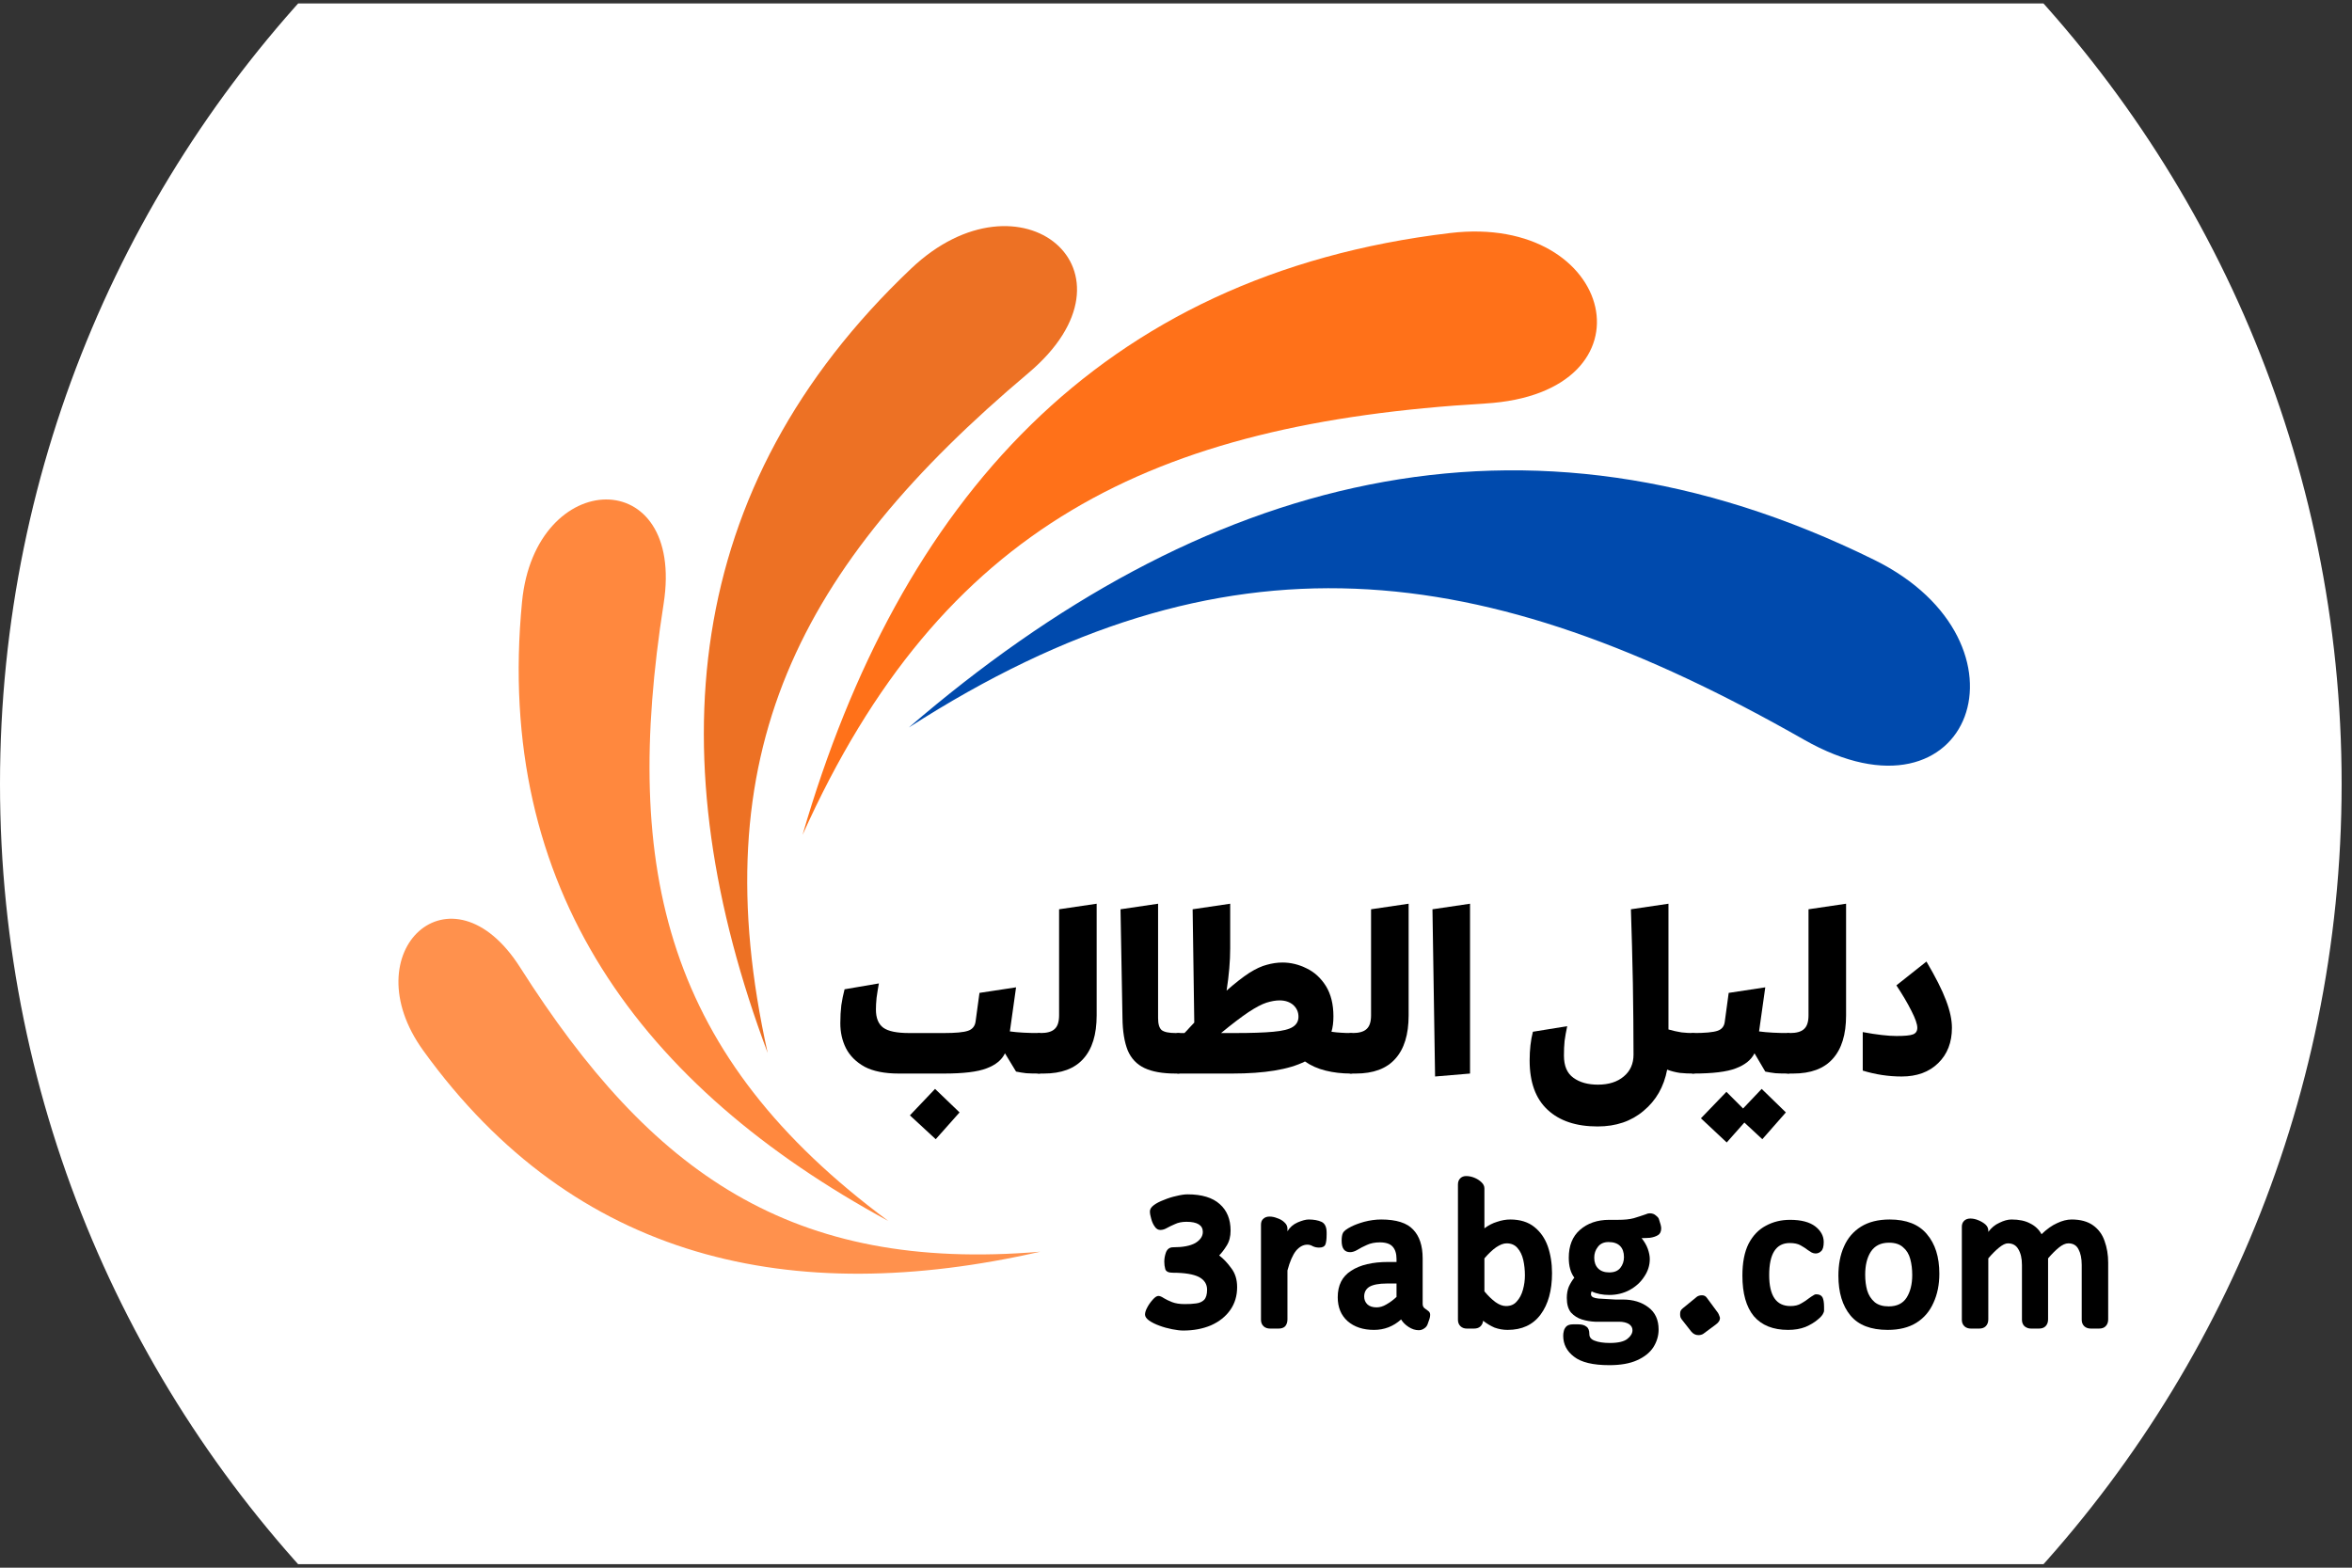
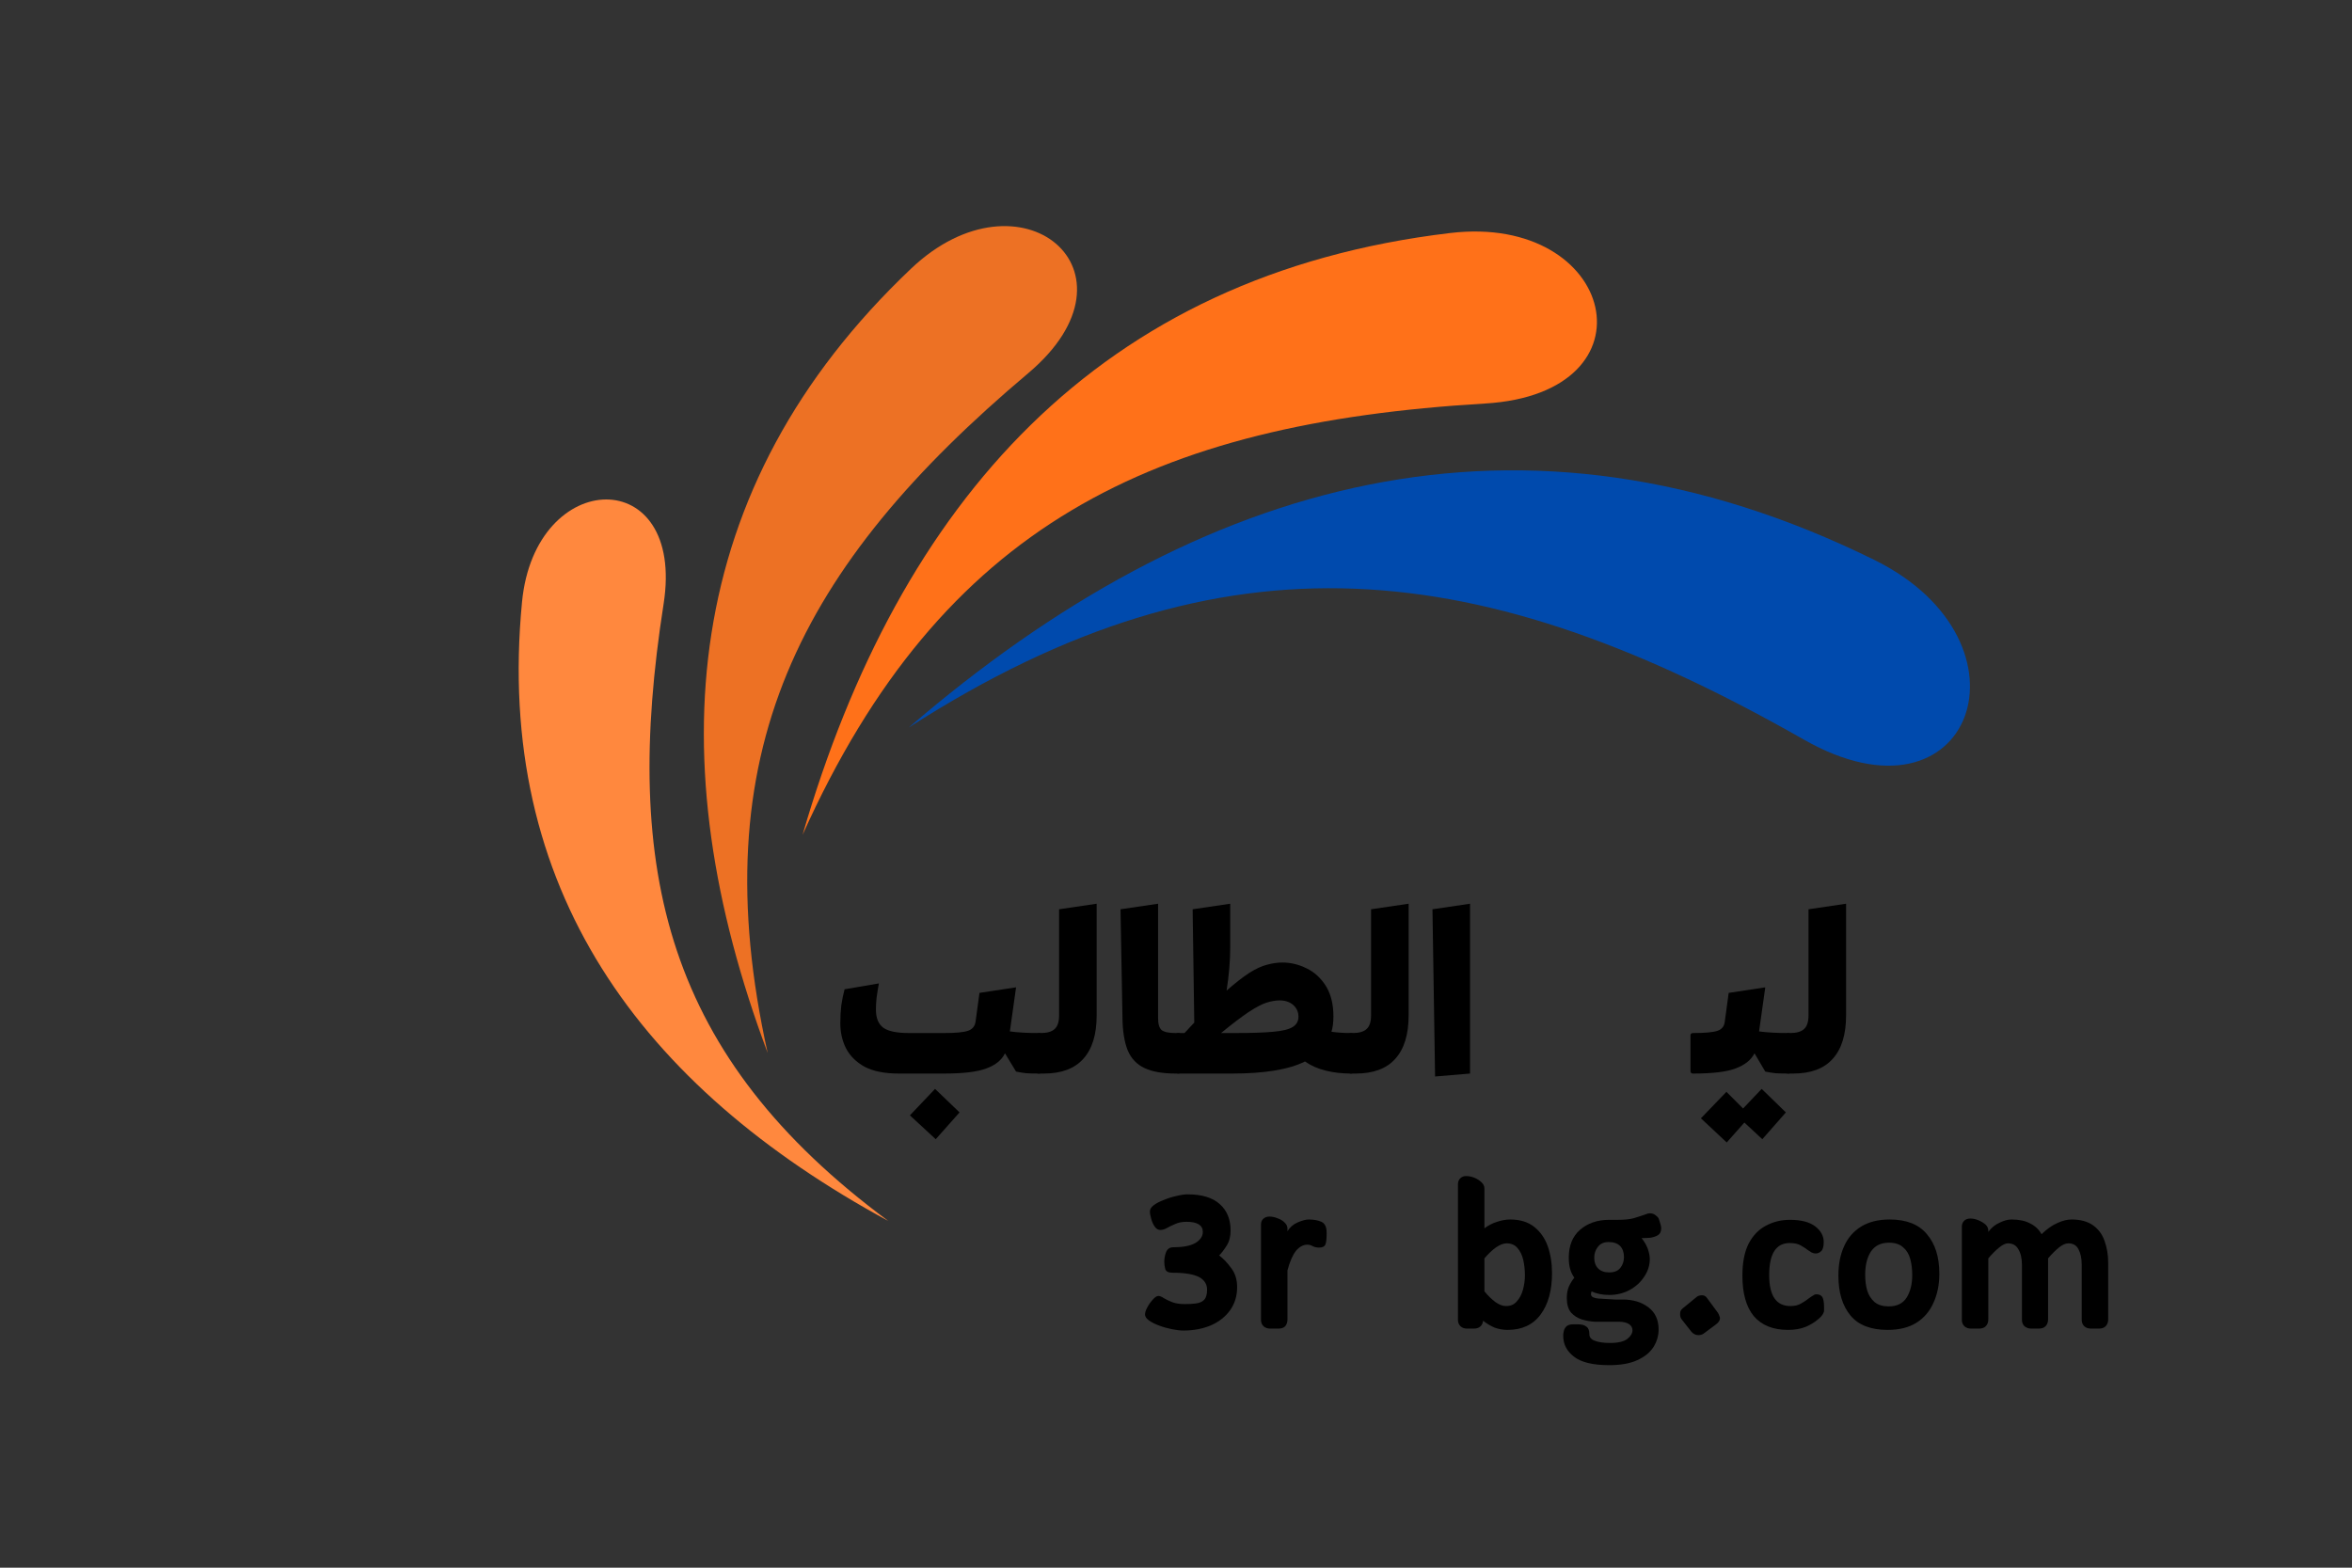
<svg xmlns="http://www.w3.org/2000/svg" width="150" zoomAndPan="magnify" viewBox="0 0 112.5 75" height="100" preserveAspectRatio="xMidYMid meet" version="1.0">
  <rect x="0" y="0" width="112.5" height="75" fill="#333333" stroke="none" />
  <defs>
    <g />
    <clipPath id="1fef793275">
      <path d="M 0 0.164 L 112.004 0.164 L 112.004 74.832 L 0 74.832 Z M 0 0.164 " clip-rule="nonzero" />
    </clipPath>
    <clipPath id="172c2c09c2">
-       <path d="M 56 -18.5 C 25.074 -18.5 0 6.57 0 37.5 C 0 68.43 25.074 93.5 56 93.5 C 86.93 93.5 112.004 68.43 112.004 37.5 C 112.004 6.57 86.93 -18.5 56 -18.5 Z M 56 -18.5 " clip-rule="nonzero" />
-     </clipPath>
+       </clipPath>
    <clipPath id="707af27f3f">
-       <path d="M 19.059 43.891 L 49.77 43.891 L 49.77 60.938 L 19.059 60.938 Z M 19.059 43.891 " clip-rule="nonzero" />
-     </clipPath>
+       </clipPath>
  </defs>
  <g clip-path="url(#1fef793275)">
    <g clip-path="url(#172c2c09c2)">
      <path fill="#ffffff" d="M 0 -18.5 L 112.004 -18.5 L 112.004 93.5 L 0 93.5 Z M 0 -18.5 " fill-opacity="1" fill-rule="nonzero" />
    </g>
  </g>
  <path fill="#ff7119" d="M 38.387 39.941 C 45.047 25.117 55.152 20.246 71.031 19.305 C 79.383 18.809 77.297 10.203 69.363 11.148 C 52.559 13.145 43.012 24.023 38.387 39.941 " fill-opacity="1" fill-rule="evenodd" />
  <path fill="#ed7124" d="M 36.719 50.375 C 33.539 36.055 38.219 27.094 49.188 17.848 C 54.961 12.977 48.812 7.887 43.582 12.848 C 32.512 23.352 31.473 36.363 36.719 50.375 " fill-opacity="1" fill-rule="evenodd" />
  <path fill="#ff883e" d="M 42.492 58.414 C 31.863 50.547 29.742 41.676 31.742 28.887 C 32.793 22.164 25.59 22.328 24.969 28.801 C 23.648 42.504 30.637 51.977 42.492 58.414 " fill-opacity="1" fill-rule="evenodd" />
  <g clip-path="url(#707af27f3f)">
    <path fill="#ff914d" d="M 49.758 59.883 C 37.863 60.883 31.145 56.141 24.883 46.289 C 21.59 41.102 16.812 45.508 20.246 50.262 C 27.512 60.332 37.891 62.586 49.758 59.883 " fill-opacity="1" fill-rule="evenodd" />
  </g>
  <path fill="#004aad" d="M 43.469 34.805 C 58.633 25.059 70.957 26.652 86.281 35.383 C 94.34 39.973 97.609 30.719 89.664 26.793 C 72.848 18.488 57.398 22.812 43.469 34.805 " fill-opacity="1" fill-rule="evenodd" />
  <g fill="#000000" fill-opacity="1">
    <g transform="translate(39.866, 51.36)">
      <g>
        <path d="M 9.844 -1.938 C 9.914 -1.938 9.953 -1.898 9.953 -1.828 L 9.953 -0.125 C 9.953 -0.039 9.914 0 9.844 0 C 9.594 0 9.383 -0.004 9.219 -0.016 C 9.051 -0.035 8.891 -0.062 8.734 -0.094 L 8.203 -0.969 C 8.055 -0.656 7.766 -0.414 7.328 -0.25 C 6.898 -0.082 6.219 0 5.281 0 L 3.125 0 C 2.445 0 1.898 -0.109 1.484 -0.328 C 1.078 -0.555 0.781 -0.852 0.594 -1.219 C 0.414 -1.582 0.328 -1.977 0.328 -2.406 C 0.328 -2.719 0.344 -3.004 0.375 -3.266 C 0.414 -3.535 0.469 -3.789 0.531 -4.031 L 2.172 -4.312 C 2.129 -4.082 2.094 -3.852 2.062 -3.625 C 2.039 -3.406 2.031 -3.219 2.031 -3.062 C 2.031 -2.656 2.148 -2.363 2.391 -2.188 C 2.629 -2.02 3.039 -1.938 3.625 -1.938 L 5.281 -1.938 C 5.844 -1.938 6.227 -1.973 6.438 -2.047 C 6.645 -2.117 6.766 -2.266 6.797 -2.484 L 6.984 -3.859 L 8.734 -4.125 L 8.438 -2.016 C 8.832 -1.961 9.301 -1.938 9.844 -1.938 Z M 4.891 3.141 L 3.656 2 L 4.859 0.734 L 6.031 1.859 Z M 4.891 3.141 " />
      </g>
    </g>
  </g>
  <g fill="#000000" fill-opacity="1">
    <g transform="translate(49.689, 51.36)">
      <g>
        <path d="M 0.234 0 L 0 0 C -0.082 0 -0.125 -0.039 -0.125 -0.125 L -0.125 -1.828 C -0.125 -1.898 -0.082 -1.938 0 -1.938 L 0.078 -1.938 C 0.391 -1.938 0.613 -2 0.75 -2.125 C 0.895 -2.25 0.969 -2.469 0.969 -2.781 L 0.969 -7.859 L 2.766 -8.125 L 2.766 -2.781 C 2.766 -1.863 2.551 -1.172 2.125 -0.703 C 1.707 -0.234 1.078 0 0.234 0 Z M 0.234 0 " />
      </g>
    </g>
  </g>
  <g fill="#000000" fill-opacity="1">
    <g transform="translate(52.924, 51.36)">
      <g>
        <path d="M 3.438 0 L 3.312 0 C 2.688 0 2.188 -0.086 1.812 -0.266 C 1.445 -0.441 1.18 -0.723 1.016 -1.109 C 0.859 -1.504 0.773 -2.02 0.766 -2.656 L 0.672 -7.859 L 2.469 -8.125 L 2.469 -2.656 C 2.469 -2.375 2.523 -2.18 2.641 -2.078 C 2.766 -1.984 2.988 -1.938 3.312 -1.938 L 3.438 -1.938 C 3.52 -1.938 3.562 -1.898 3.562 -1.828 L 3.562 -0.125 C 3.562 -0.039 3.52 0 3.438 0 Z M 3.438 0 " />
      </g>
    </g>
  </g>
  <g fill="#000000" fill-opacity="1">
    <g transform="translate(56.358, 51.36)">
      <g>
        <path d="M 8.266 -1.938 C 8.348 -1.938 8.391 -1.898 8.391 -1.828 L 8.391 -0.125 C 8.391 -0.039 8.348 0 8.266 0 C 7.828 0 7.422 -0.047 7.047 -0.141 C 6.672 -0.234 6.344 -0.379 6.062 -0.578 C 5.289 -0.191 4.129 0 2.578 0 L 0 0 C -0.082 0 -0.125 -0.039 -0.125 -0.125 L -0.125 -1.828 C -0.125 -1.898 -0.082 -1.938 0 -1.938 L 0.297 -1.938 C 0.379 -2.02 0.457 -2.102 0.531 -2.188 C 0.613 -2.27 0.691 -2.352 0.766 -2.438 L 0.688 -7.859 L 2.484 -8.125 L 2.484 -5.984 C 2.484 -5.379 2.426 -4.707 2.312 -3.969 C 2.727 -4.332 3.086 -4.613 3.391 -4.812 C 3.703 -5.008 3.984 -5.141 4.234 -5.203 C 4.484 -5.273 4.734 -5.312 4.984 -5.312 C 5.379 -5.312 5.766 -5.219 6.141 -5.031 C 6.516 -4.852 6.82 -4.57 7.062 -4.188 C 7.301 -3.801 7.422 -3.316 7.422 -2.734 C 7.422 -2.453 7.391 -2.207 7.328 -2 C 7.484 -1.977 7.641 -1.961 7.797 -1.953 C 7.953 -1.941 8.109 -1.938 8.266 -1.938 Z M 2.047 -1.938 L 2.688 -1.938 C 3.477 -1.938 4.098 -1.957 4.547 -2 C 4.992 -2.039 5.305 -2.117 5.484 -2.234 C 5.66 -2.348 5.75 -2.508 5.75 -2.719 C 5.75 -2.945 5.664 -3.133 5.5 -3.281 C 5.332 -3.426 5.113 -3.5 4.844 -3.5 C 4.656 -3.5 4.445 -3.461 4.219 -3.391 C 3.988 -3.316 3.703 -3.164 3.359 -2.938 C 3.016 -2.707 2.578 -2.375 2.047 -1.938 Z M 2.047 -1.938 " />
      </g>
    </g>
  </g>
  <g fill="#000000" fill-opacity="1">
    <g transform="translate(64.611, 51.36)">
      <g>
        <path d="M 0.234 0 L 0 0 C -0.082 0 -0.125 -0.039 -0.125 -0.125 L -0.125 -1.828 C -0.125 -1.898 -0.082 -1.938 0 -1.938 L 0.078 -1.938 C 0.391 -1.938 0.613 -2 0.75 -2.125 C 0.895 -2.25 0.969 -2.469 0.969 -2.781 L 0.969 -7.859 L 2.766 -8.125 L 2.766 -2.781 C 2.766 -1.863 2.551 -1.172 2.125 -0.703 C 1.707 -0.234 1.078 0 0.234 0 Z M 0.234 0 " />
      </g>
    </g>
  </g>
  <g fill="#000000" fill-opacity="1">
    <g transform="translate(67.845, 51.36)">
      <g>
        <path d="M 2.469 -8.125 L 2.469 0 L 0.797 0.141 L 0.672 -7.859 Z M 2.469 -8.125 " />
      </g>
    </g>
  </g>
  <g fill="#000000" fill-opacity="1">
    <g transform="translate(70.84, 51.36)">
      <g />
    </g>
  </g>
  <g fill="#000000" fill-opacity="1">
    <g transform="translate(72.837, 51.36)">
      <g>
-         <path d="M 8.156 -1.938 C 8.238 -1.938 8.281 -1.898 8.281 -1.828 L 8.281 -0.125 C 8.281 -0.039 8.238 0 8.156 0 C 7.945 0 7.734 -0.008 7.516 -0.031 C 7.305 -0.062 7.102 -0.113 6.906 -0.188 C 6.75 0.633 6.375 1.289 5.781 1.781 C 5.195 2.281 4.461 2.531 3.578 2.531 C 2.555 2.531 1.758 2.266 1.188 1.734 C 0.613 1.203 0.328 0.414 0.328 -0.625 C 0.328 -1.133 0.379 -1.594 0.484 -2 L 2.125 -2.266 C 2.07 -2.016 2.031 -1.781 2 -1.562 C 1.977 -1.344 1.969 -1.109 1.969 -0.859 C 1.969 -0.367 2.117 -0.016 2.422 0.203 C 2.723 0.422 3.113 0.531 3.594 0.531 C 4.113 0.531 4.523 0.398 4.828 0.141 C 5.141 -0.117 5.297 -0.469 5.297 -0.906 C 5.297 -1.988 5.285 -3.129 5.266 -4.328 C 5.242 -5.523 5.211 -6.703 5.172 -7.859 L 6.969 -8.125 L 6.969 -2.109 C 7.188 -2.047 7.395 -2 7.594 -1.969 C 7.801 -1.945 7.988 -1.938 8.156 -1.938 Z M 8.156 -1.938 " />
-       </g>
+         </g>
    </g>
  </g>
  <g fill="#000000" fill-opacity="1">
    <g transform="translate(80.983, 51.36)">
      <g>
        <path d="M 4.562 -1.938 C 4.633 -1.938 4.672 -1.898 4.672 -1.828 L 4.672 -0.125 C 4.672 -0.039 4.633 0 4.562 0 C 4.32 0 4.113 -0.004 3.938 -0.016 C 3.77 -0.035 3.609 -0.062 3.453 -0.094 L 2.938 -0.969 C 2.781 -0.656 2.484 -0.414 2.047 -0.25 C 1.617 -0.082 0.938 0 0 0 C -0.082 0 -0.125 -0.039 -0.125 -0.125 L -0.125 -1.828 C -0.125 -1.898 -0.082 -1.938 0 -1.938 C 0.57 -1.938 0.961 -1.973 1.172 -2.047 C 1.379 -2.117 1.492 -2.266 1.516 -2.484 L 1.703 -3.859 L 3.453 -4.125 L 3.156 -2.016 C 3.562 -1.961 4.031 -1.938 4.562 -1.938 Z M 1.594 0.875 L 2.391 1.672 L 3.281 0.734 L 4.438 1.859 L 3.312 3.141 L 2.453 2.344 L 1.609 3.297 L 0.375 2.141 Z M 1.594 0.875 " />
      </g>
    </g>
  </g>
  <g fill="#000000" fill-opacity="1">
    <g transform="translate(85.535, 51.36)">
      <g>
        <path d="M 0.234 0 L 0 0 C -0.082 0 -0.125 -0.039 -0.125 -0.125 L -0.125 -1.828 C -0.125 -1.898 -0.082 -1.938 0 -1.938 L 0.078 -1.938 C 0.391 -1.938 0.613 -2 0.75 -2.125 C 0.895 -2.25 0.969 -2.469 0.969 -2.781 L 0.969 -7.859 L 2.766 -8.125 L 2.766 -2.781 C 2.766 -1.863 2.551 -1.172 2.125 -0.703 C 1.707 -0.234 1.078 0 0.234 0 Z M 0.234 0 " />
      </g>
    </g>
  </g>
  <g fill="#000000" fill-opacity="1">
    <g transform="translate(88.77, 51.36)">
      <g>
-         <path d="M 2.188 0.141 C 1.562 0.141 0.941 0.047 0.328 -0.141 L 0.328 -1.984 C 0.66 -1.922 0.961 -1.875 1.234 -1.844 C 1.504 -1.812 1.738 -1.797 1.938 -1.797 C 2.332 -1.797 2.598 -1.82 2.734 -1.875 C 2.867 -1.926 2.938 -2.031 2.938 -2.188 C 2.938 -2.363 2.844 -2.633 2.656 -3 C 2.469 -3.375 2.227 -3.781 1.938 -4.219 L 3.375 -5.359 C 3.812 -4.617 4.125 -4 4.312 -3.5 C 4.5 -3.008 4.594 -2.57 4.594 -2.188 C 4.594 -1.488 4.375 -0.926 3.938 -0.5 C 3.5 -0.07 2.914 0.141 2.188 0.141 Z M 2.188 0.141 " />
-       </g>
+         </g>
    </g>
  </g>
  <g fill="#000000" fill-opacity="1">
    <g transform="translate(54.299, 63.53)">
      <g>
        <path d="M 2.297 0.125 C 2.148 0.125 1.973 0.102 1.766 0.062 C 1.555 0.02 1.352 -0.035 1.156 -0.109 C 0.957 -0.18 0.789 -0.266 0.656 -0.359 C 0.531 -0.453 0.469 -0.547 0.469 -0.641 C 0.469 -0.734 0.504 -0.848 0.578 -0.984 C 0.648 -1.117 0.738 -1.242 0.844 -1.359 C 0.945 -1.473 1.035 -1.531 1.109 -1.531 C 1.18 -1.531 1.27 -1.492 1.375 -1.422 C 1.477 -1.359 1.609 -1.297 1.766 -1.234 C 1.93 -1.172 2.129 -1.141 2.359 -1.141 C 2.566 -1.141 2.75 -1.148 2.906 -1.172 C 3.07 -1.191 3.203 -1.25 3.297 -1.344 C 3.391 -1.445 3.438 -1.609 3.438 -1.828 C 3.438 -2.098 3.305 -2.301 3.047 -2.438 C 2.785 -2.57 2.367 -2.641 1.797 -2.641 C 1.598 -2.641 1.477 -2.695 1.438 -2.812 C 1.406 -2.926 1.391 -3.047 1.391 -3.172 C 1.391 -3.305 1.414 -3.453 1.469 -3.609 C 1.531 -3.773 1.645 -3.859 1.812 -3.859 C 2.281 -3.859 2.633 -3.926 2.875 -4.062 C 3.113 -4.207 3.234 -4.383 3.234 -4.594 C 3.234 -4.914 2.973 -5.078 2.453 -5.078 C 2.234 -5.078 2.051 -5.039 1.906 -4.969 C 1.758 -4.906 1.629 -4.844 1.516 -4.781 C 1.41 -4.719 1.305 -4.688 1.203 -4.688 C 1.098 -4.688 1.008 -4.738 0.938 -4.844 C 0.863 -4.945 0.805 -5.07 0.766 -5.219 C 0.723 -5.363 0.703 -5.484 0.703 -5.578 C 0.703 -5.68 0.766 -5.781 0.891 -5.875 C 1.016 -5.969 1.176 -6.051 1.375 -6.125 C 1.57 -6.207 1.77 -6.27 1.969 -6.312 C 2.176 -6.363 2.352 -6.391 2.5 -6.391 C 3.188 -6.391 3.703 -6.234 4.047 -5.922 C 4.391 -5.617 4.562 -5.195 4.562 -4.656 C 4.562 -4.375 4.5 -4.133 4.375 -3.938 C 4.258 -3.75 4.141 -3.594 4.016 -3.469 C 4.223 -3.312 4.414 -3.109 4.594 -2.859 C 4.781 -2.617 4.875 -2.316 4.875 -1.953 C 4.875 -1.535 4.766 -1.172 4.547 -0.859 C 4.328 -0.547 4.02 -0.301 3.625 -0.125 C 3.238 0.039 2.797 0.125 2.297 0.125 Z M 2.297 0.125 " />
      </g>
    </g>
  </g>
  <g fill="#000000" fill-opacity="1">
    <g transform="translate(59.643, 63.53)">
      <g>
        <path d="M 1.938 -4.75 L 1.938 -4.625 C 2.051 -4.812 2.211 -4.953 2.422 -5.047 C 2.641 -5.141 2.816 -5.188 2.953 -5.188 C 3.203 -5.188 3.406 -5.148 3.562 -5.078 C 3.727 -5.004 3.812 -4.832 3.812 -4.562 L 3.812 -4.469 C 3.812 -4.238 3.789 -4.078 3.75 -3.984 C 3.707 -3.891 3.609 -3.844 3.453 -3.844 C 3.348 -3.844 3.25 -3.863 3.156 -3.906 C 3.07 -3.957 2.984 -3.984 2.891 -3.984 C 2.691 -3.984 2.508 -3.883 2.344 -3.688 C 2.188 -3.488 2.051 -3.176 1.938 -2.75 L 1.938 -0.406 C 1.938 -0.27 1.898 -0.16 1.828 -0.078 C 1.754 -0.004 1.648 0.031 1.516 0.031 L 1.109 0.031 C 0.984 0.031 0.879 -0.004 0.797 -0.078 C 0.711 -0.16 0.672 -0.266 0.672 -0.391 L 0.672 -4.938 C 0.672 -5.062 0.707 -5.156 0.781 -5.219 C 0.852 -5.289 0.953 -5.328 1.078 -5.328 C 1.203 -5.328 1.328 -5.301 1.453 -5.25 C 1.586 -5.207 1.703 -5.141 1.797 -5.047 C 1.891 -4.961 1.938 -4.863 1.938 -4.75 Z M 1.938 -4.75 " />
      </g>
    </g>
  </g>
  <g fill="#000000" fill-opacity="1">
    <g transform="translate(63.595, 63.53)">
      <g>
-         <path d="M 4.781 -0.438 L 4.688 -0.172 C 4.656 -0.086 4.598 -0.02 4.516 0.031 C 4.441 0.082 4.359 0.109 4.266 0.109 C 4.098 0.109 3.938 0.055 3.781 -0.047 C 3.625 -0.148 3.504 -0.27 3.422 -0.406 C 3.047 -0.07 2.613 0.094 2.125 0.094 C 1.602 0.094 1.18 -0.047 0.859 -0.328 C 0.547 -0.609 0.391 -0.988 0.391 -1.469 C 0.391 -2.039 0.602 -2.461 1.031 -2.734 C 1.457 -3.016 2.051 -3.156 2.812 -3.156 L 3.203 -3.156 L 3.203 -3.297 C 3.203 -3.555 3.141 -3.754 3.016 -3.891 C 2.898 -4.023 2.695 -4.094 2.406 -4.094 C 2.164 -4.094 1.957 -4.051 1.781 -3.969 C 1.613 -3.895 1.461 -3.816 1.328 -3.734 C 1.203 -3.66 1.086 -3.625 0.984 -3.625 C 0.711 -3.625 0.578 -3.805 0.578 -4.172 C 0.578 -4.336 0.598 -4.461 0.641 -4.547 C 0.691 -4.641 0.82 -4.738 1.031 -4.844 C 1.188 -4.926 1.395 -5.004 1.656 -5.078 C 1.926 -5.148 2.195 -5.188 2.469 -5.188 C 3.195 -5.188 3.707 -5.023 4 -4.703 C 4.301 -4.391 4.453 -3.93 4.453 -3.328 L 4.453 -1.156 C 4.453 -1.07 4.477 -1.004 4.531 -0.953 C 4.594 -0.91 4.656 -0.863 4.719 -0.812 C 4.781 -0.77 4.812 -0.707 4.812 -0.625 C 4.812 -0.562 4.801 -0.5 4.781 -0.438 Z M 3.203 -1.484 L 3.203 -2.125 L 2.734 -2.125 C 2.359 -2.125 2.082 -2.07 1.906 -1.969 C 1.738 -1.863 1.656 -1.707 1.656 -1.5 C 1.656 -1.352 1.707 -1.227 1.812 -1.125 C 1.914 -1.031 2.062 -0.984 2.25 -0.984 C 2.406 -0.984 2.562 -1.031 2.719 -1.125 C 2.883 -1.219 3.047 -1.336 3.203 -1.484 Z M 3.203 -1.484 " />
-       </g>
+         </g>
    </g>
  </g>
  <g fill="#000000" fill-opacity="1">
    <g transform="translate(69.064, 63.53)">
      <g>
        <path d="M 1.938 -6.672 L 1.938 -4.766 C 2.133 -4.91 2.336 -5.016 2.547 -5.078 C 2.754 -5.148 2.961 -5.188 3.172 -5.188 C 3.648 -5.188 4.035 -5.066 4.328 -4.828 C 4.617 -4.598 4.832 -4.289 4.969 -3.906 C 5.102 -3.52 5.172 -3.094 5.172 -2.625 C 5.172 -1.789 4.988 -1.129 4.625 -0.641 C 4.258 -0.148 3.734 0.094 3.047 0.094 C 2.828 0.094 2.617 0.055 2.422 -0.016 C 2.234 -0.098 2.051 -0.207 1.875 -0.344 C 1.863 -0.227 1.816 -0.133 1.734 -0.062 C 1.66 0 1.562 0.031 1.438 0.031 L 1.094 0.031 C 0.977 0.031 0.879 -0.004 0.797 -0.078 C 0.711 -0.16 0.672 -0.266 0.672 -0.391 L 0.672 -6.859 C 0.672 -6.984 0.707 -7.082 0.781 -7.156 C 0.852 -7.227 0.945 -7.266 1.062 -7.266 C 1.195 -7.266 1.328 -7.238 1.453 -7.188 C 1.586 -7.133 1.703 -7.062 1.797 -6.969 C 1.891 -6.883 1.938 -6.785 1.938 -6.672 Z M 3.875 -2.516 C 3.875 -2.773 3.848 -3.02 3.797 -3.25 C 3.742 -3.488 3.648 -3.68 3.516 -3.828 C 3.391 -3.973 3.219 -4.047 3 -4.047 C 2.852 -4.047 2.688 -3.984 2.5 -3.859 C 2.32 -3.734 2.133 -3.555 1.938 -3.328 L 1.938 -1.75 C 2.113 -1.539 2.289 -1.367 2.469 -1.234 C 2.645 -1.109 2.812 -1.047 2.969 -1.047 C 3.188 -1.047 3.359 -1.117 3.484 -1.266 C 3.617 -1.41 3.719 -1.598 3.781 -1.828 C 3.844 -2.055 3.875 -2.285 3.875 -2.516 Z M 3.875 -2.516 " />
      </g>
    </g>
  </g>
  <g fill="#000000" fill-opacity="1">
    <g transform="translate(74.646, 63.53)">
      <g>
        <path d="M 2.328 -5.172 L 2.75 -5.172 C 3.051 -5.172 3.301 -5.195 3.5 -5.25 C 3.707 -5.312 3.898 -5.375 4.078 -5.438 C 4.141 -5.469 4.203 -5.484 4.266 -5.484 C 4.391 -5.484 4.488 -5.445 4.562 -5.375 C 4.645 -5.312 4.691 -5.254 4.703 -5.203 L 4.781 -4.953 C 4.801 -4.879 4.812 -4.816 4.812 -4.766 C 4.812 -4.609 4.758 -4.5 4.656 -4.438 C 4.551 -4.375 4.422 -4.332 4.266 -4.312 C 4.117 -4.301 3.988 -4.297 3.875 -4.297 C 4.008 -4.129 4.109 -3.957 4.172 -3.781 C 4.234 -3.602 4.266 -3.441 4.266 -3.297 C 4.266 -2.992 4.176 -2.711 4 -2.453 C 3.832 -2.191 3.598 -1.977 3.297 -1.812 C 3.004 -1.656 2.68 -1.578 2.328 -1.578 C 2.004 -1.578 1.723 -1.633 1.484 -1.75 C 1.461 -1.707 1.453 -1.66 1.453 -1.609 C 1.453 -1.555 1.484 -1.508 1.547 -1.469 C 1.617 -1.438 1.707 -1.414 1.812 -1.406 C 2.188 -1.383 2.453 -1.367 2.609 -1.359 C 2.766 -1.359 2.883 -1.359 2.969 -1.359 C 3.469 -1.359 3.879 -1.234 4.203 -0.984 C 4.523 -0.742 4.688 -0.391 4.688 0.078 C 4.688 0.379 4.602 0.66 4.438 0.922 C 4.27 1.18 4.008 1.391 3.656 1.547 C 3.312 1.703 2.867 1.781 2.328 1.781 C 1.547 1.781 0.984 1.645 0.641 1.375 C 0.297 1.113 0.125 0.781 0.125 0.375 C 0.125 0.301 0.133 0.223 0.156 0.141 C 0.176 0.055 0.219 -0.016 0.281 -0.078 C 0.352 -0.141 0.457 -0.172 0.594 -0.172 L 0.844 -0.172 C 1.02 -0.172 1.148 -0.133 1.234 -0.062 C 1.328 0 1.375 0.117 1.375 0.297 C 1.375 0.441 1.457 0.547 1.625 0.609 C 1.801 0.68 2.047 0.719 2.359 0.719 C 2.766 0.719 3.047 0.648 3.203 0.516 C 3.359 0.391 3.438 0.254 3.438 0.109 C 3.438 -0.016 3.379 -0.113 3.266 -0.188 C 3.148 -0.258 2.992 -0.297 2.797 -0.297 L 2.203 -0.297 C 2.055 -0.297 1.875 -0.297 1.656 -0.297 C 1.438 -0.305 1.223 -0.344 1.016 -0.406 C 0.816 -0.469 0.645 -0.578 0.5 -0.734 C 0.363 -0.898 0.297 -1.133 0.297 -1.438 C 0.297 -1.633 0.328 -1.812 0.391 -1.969 C 0.461 -2.125 0.551 -2.27 0.656 -2.406 C 0.477 -2.645 0.391 -2.961 0.391 -3.359 C 0.391 -3.93 0.566 -4.375 0.922 -4.688 C 1.285 -5.008 1.754 -5.172 2.328 -5.172 Z M 3.031 -3.391 C 3.031 -3.617 2.969 -3.797 2.844 -3.922 C 2.719 -4.047 2.535 -4.109 2.297 -4.109 C 2.066 -4.109 1.895 -4.031 1.781 -3.875 C 1.664 -3.727 1.609 -3.555 1.609 -3.359 C 1.609 -3.141 1.672 -2.969 1.797 -2.844 C 1.922 -2.719 2.098 -2.656 2.328 -2.656 C 2.566 -2.656 2.742 -2.727 2.859 -2.875 C 2.973 -3.02 3.031 -3.191 3.031 -3.391 Z M 3.031 -3.391 " />
      </g>
    </g>
  </g>
  <g fill="#000000" fill-opacity="1">
    <g transform="translate(79.691, 63.53)">
      <g>
        <path d="M 2.391 -0.172 L 1.781 0.281 C 1.719 0.32 1.641 0.344 1.547 0.344 C 1.41 0.344 1.297 0.285 1.203 0.172 L 0.75 -0.406 C 0.727 -0.438 0.707 -0.473 0.688 -0.516 C 0.676 -0.566 0.672 -0.613 0.672 -0.656 C 0.672 -0.707 0.676 -0.754 0.688 -0.797 C 0.707 -0.848 0.742 -0.895 0.797 -0.938 L 1.484 -1.5 C 1.547 -1.539 1.625 -1.562 1.719 -1.562 C 1.82 -1.562 1.898 -1.52 1.953 -1.438 L 2.484 -0.719 C 2.516 -0.664 2.535 -0.617 2.547 -0.578 C 2.566 -0.535 2.578 -0.5 2.578 -0.469 C 2.578 -0.363 2.516 -0.266 2.391 -0.172 Z M 2.391 -0.172 " />
      </g>
    </g>
  </g>
  <g fill="#000000" fill-opacity="1">
    <g transform="translate(82.951, 63.53)">
      <g>
        <path d="M 4.297 -1 C 4.297 -0.926 4.297 -0.867 4.297 -0.828 C 4.297 -0.785 4.285 -0.75 4.266 -0.719 C 4.234 -0.625 4.141 -0.516 3.984 -0.391 C 3.836 -0.266 3.645 -0.148 3.406 -0.047 C 3.164 0.047 2.891 0.094 2.578 0.094 C 1.859 0.094 1.312 -0.125 0.938 -0.562 C 0.57 -1.008 0.391 -1.656 0.391 -2.5 C 0.391 -3.125 0.488 -3.633 0.688 -4.031 C 0.895 -4.426 1.172 -4.711 1.516 -4.891 C 1.859 -5.078 2.242 -5.172 2.672 -5.172 C 3.203 -5.172 3.602 -5.066 3.875 -4.859 C 4.145 -4.648 4.281 -4.398 4.281 -4.109 C 4.281 -3.891 4.238 -3.742 4.156 -3.672 C 4.082 -3.598 3.992 -3.562 3.891 -3.562 C 3.828 -3.562 3.766 -3.578 3.703 -3.609 C 3.648 -3.641 3.594 -3.676 3.531 -3.719 C 3.426 -3.801 3.305 -3.879 3.172 -3.953 C 3.047 -4.023 2.875 -4.062 2.656 -4.062 C 2 -4.062 1.672 -3.551 1.672 -2.531 C 1.672 -1.539 2.008 -1.047 2.688 -1.047 C 2.895 -1.047 3.066 -1.086 3.203 -1.172 C 3.348 -1.254 3.473 -1.336 3.578 -1.422 C 3.648 -1.473 3.711 -1.516 3.766 -1.547 C 3.816 -1.586 3.867 -1.609 3.922 -1.609 C 4.066 -1.609 4.164 -1.562 4.219 -1.469 C 4.27 -1.375 4.297 -1.219 4.297 -1 Z M 4.297 -1 " />
      </g>
    </g>
  </g>
  <g fill="#000000" fill-opacity="1">
    <g transform="translate(87.543, 63.53)">
      <g>
        <path d="M 5.219 -2.594 C 5.219 -2.07 5.125 -1.609 4.938 -1.203 C 4.758 -0.797 4.488 -0.477 4.125 -0.25 C 3.758 -0.02 3.301 0.094 2.75 0.094 C 1.945 0.094 1.352 -0.133 0.969 -0.594 C 0.582 -1.062 0.391 -1.695 0.391 -2.5 C 0.391 -3.031 0.477 -3.492 0.656 -3.891 C 0.832 -4.297 1.102 -4.613 1.469 -4.844 C 1.832 -5.07 2.289 -5.188 2.844 -5.188 C 3.645 -5.188 4.238 -4.953 4.625 -4.484 C 5.02 -4.023 5.219 -3.395 5.219 -2.594 Z M 3.922 -2.531 C 3.922 -2.812 3.891 -3.066 3.828 -3.297 C 3.766 -3.535 3.648 -3.723 3.484 -3.859 C 3.328 -4.004 3.102 -4.078 2.812 -4.078 C 2.414 -4.078 2.125 -3.93 1.938 -3.641 C 1.758 -3.359 1.672 -2.992 1.672 -2.547 C 1.672 -2.273 1.703 -2.023 1.766 -1.797 C 1.836 -1.566 1.957 -1.379 2.125 -1.234 C 2.289 -1.098 2.516 -1.031 2.797 -1.031 C 3.191 -1.031 3.477 -1.172 3.656 -1.453 C 3.832 -1.734 3.922 -2.094 3.922 -2.531 Z M 3.922 -2.531 " />
      </g>
    </g>
  </g>
  <g fill="#000000" fill-opacity="1">
    <g transform="translate(93.166, 63.53)">
      <g>
        <path d="M 7.234 0.031 L 6.844 0.031 C 6.719 0.031 6.613 -0.004 6.531 -0.078 C 6.445 -0.16 6.406 -0.266 6.406 -0.391 L 6.406 -3.016 C 6.406 -3.328 6.352 -3.578 6.25 -3.766 C 6.156 -3.953 5.992 -4.047 5.766 -4.047 C 5.629 -4.047 5.477 -3.977 5.312 -3.844 C 5.145 -3.707 4.973 -3.535 4.797 -3.328 L 4.797 -0.406 C 4.797 -0.27 4.754 -0.16 4.672 -0.078 C 4.598 -0.004 4.492 0.031 4.359 0.031 L 3.984 0.031 C 3.867 0.031 3.766 -0.004 3.672 -0.078 C 3.586 -0.16 3.547 -0.266 3.547 -0.391 L 3.547 -3.016 C 3.547 -3.328 3.488 -3.578 3.375 -3.766 C 3.27 -3.953 3.102 -4.047 2.875 -4.047 C 2.758 -4.047 2.617 -3.977 2.453 -3.844 C 2.285 -3.707 2.113 -3.535 1.938 -3.328 L 1.938 -0.406 C 1.938 -0.27 1.895 -0.16 1.812 -0.078 C 1.738 -0.004 1.633 0.031 1.5 0.031 L 1.109 0.031 C 0.984 0.031 0.879 -0.004 0.797 -0.078 C 0.711 -0.16 0.672 -0.266 0.672 -0.391 L 0.672 -4.844 C 0.672 -4.957 0.707 -5.051 0.781 -5.125 C 0.852 -5.195 0.953 -5.234 1.078 -5.234 C 1.203 -5.234 1.328 -5.207 1.453 -5.156 C 1.586 -5.102 1.703 -5.035 1.797 -4.953 C 1.891 -4.867 1.938 -4.77 1.938 -4.656 L 1.938 -4.594 C 2.082 -4.789 2.258 -4.938 2.469 -5.031 C 2.676 -5.133 2.867 -5.188 3.047 -5.188 C 3.41 -5.188 3.707 -5.125 3.938 -5 C 4.176 -4.883 4.359 -4.711 4.484 -4.484 C 4.742 -4.734 4.992 -4.91 5.234 -5.016 C 5.473 -5.129 5.703 -5.188 5.922 -5.188 C 6.348 -5.188 6.691 -5.094 6.953 -4.906 C 7.211 -4.719 7.395 -4.469 7.5 -4.156 C 7.613 -3.844 7.672 -3.5 7.672 -3.125 L 7.672 -0.406 C 7.672 -0.27 7.629 -0.16 7.547 -0.078 C 7.473 -0.004 7.367 0.031 7.234 0.031 Z M 7.234 0.031 " />
      </g>
    </g>
  </g>
</svg>